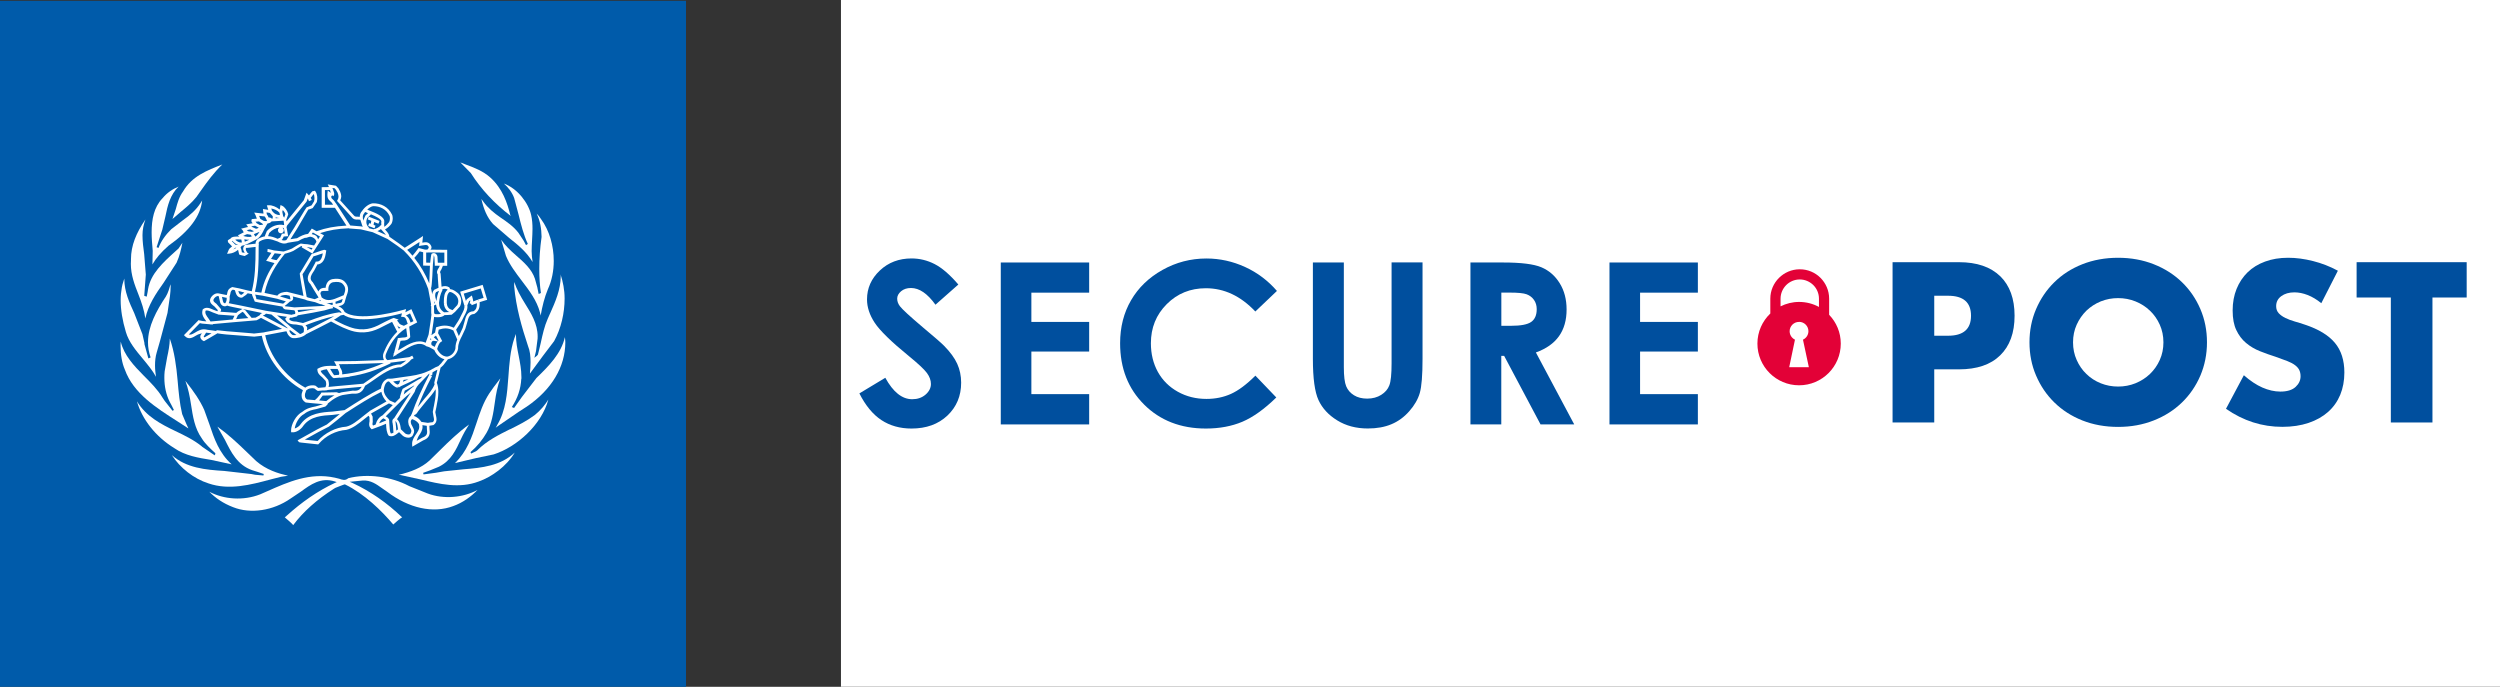
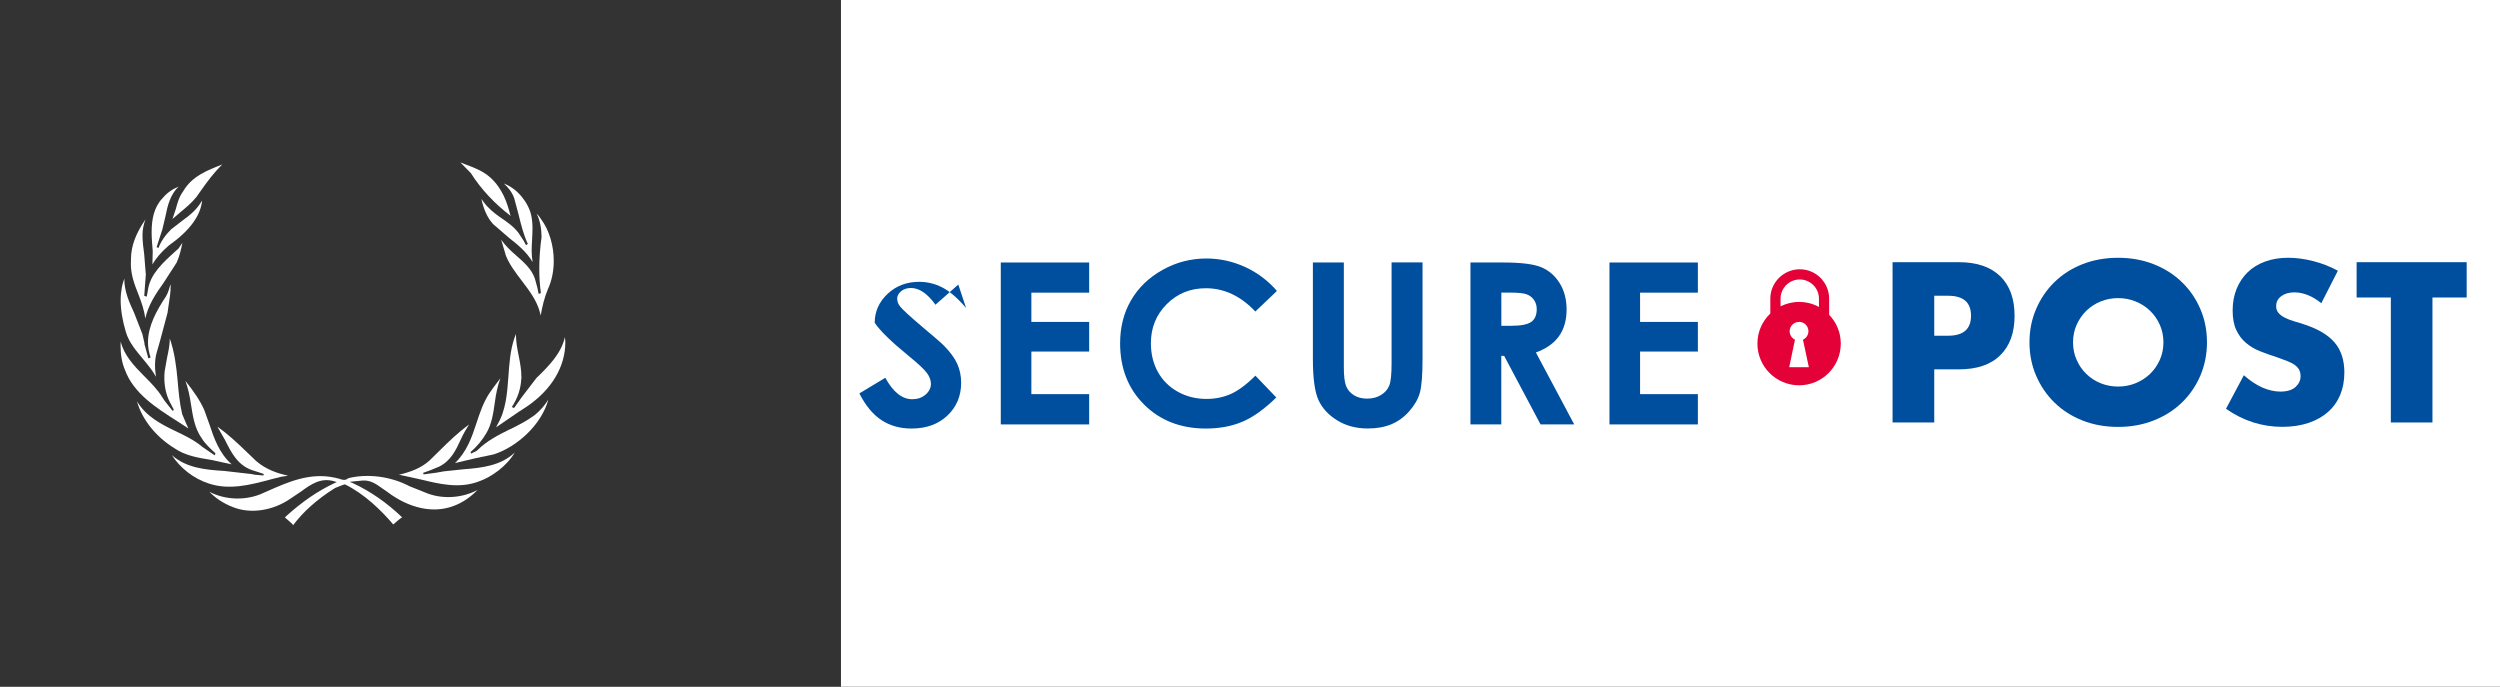
<svg xmlns="http://www.w3.org/2000/svg" id="Layer_2" viewBox="20.11 16.72 412.68 113.37">
  <rect x="20.11" y="16.72" width="412.68" height="113.37" fill="#333333" stroke="none" />
  <defs>
    <style>
      .cls-1 {
        fill: #005baa;
      }

      .cls-2, .cls-3 {
        fill: #fff;
      }

      .cls-3 {
        fill-rule: evenodd;
      }

      .cls-4 {
        fill: none;
      }

      .cls-5 {
        fill: #004f9e;
      }

      .cls-6 {
        fill: #e30137;
      }
    </style>
  </defs>
  <g id="Layer_1-2" data-name="Layer_1">
    <rect class="cls-4" width="448.12" height="148.93" />
-     <rect class="cls-1" x="20.11" y="16.85" width="113.24" height="113.24" />
    <path class="cls-2" d="M104.28,87.58c-1.85.92-3.77,1.87-5.39,3.48l-.21.15s-.57.26-.72.34c0,0,0,0,0,.01l-.08.03-.1-.24c1.06-.91,1.99-2.04,2.63-3.16.89-1.51,1.14-3.32,1.39-5.09.18-1.34.44-2.68.91-3.93-.47.61-1.08,1.42-1.08,1.42,0,0-.77,1.09-.76,1.08-.99,1.51-1.56,3.23-2.11,4.9-.76,2.33-1.59,4.72-3.55,6.59.71-.17,3.48-.82,3.48-.82,0,0,2.9-.61,2.91-.61,3.81-1.22,7.89-4.85,9.03-9.06-.56.9-1.27,1.77-2.24,2.56-1.3.97-2.72,1.68-4.1,2.36h0Z" />
-     <path class="cls-2" d="M110.9,68.49l-.38.86c-.55,1.24-.85,2.62-1.14,3.95,0,0-.45,1.92-.48,1.97l-.16.18-.42.33.27-1.11.26-2.04c0-.12.01-.24.01-.35,0-2.13-1.08-3.84-2.12-5.51-.68-1.1-1.33-2.25-1.74-3.5-.01.32-.02.63-.02.63.3,3.58,1.28,6.89,2.28,9.91.34.81.43,1.75.43,2.7,0,.64-.06,1.27-.11,1.88.44-.59,2.15-2.92,2.15-2.92,0,0,1.84-2.42,1.85-2.44,1.15-2.1,1.73-4.62,1.73-7.04,0-1.41-.27-2.75-.67-3.99,0,.09.03.19.03.28,0,2.26-.9,4.27-1.77,6.22h0Z" />
    <path class="cls-2" d="M108.82,64.22s-.41-1.47-.41-1.49c-.53-1.6-1.86-2.76-3.16-3.89-.89-.77-1.74-1.6-2.41-2.54.29.98.79,2.65.79,2.65.6,1.47,1.62,2.81,2.6,4.1,1.23,1.61,2.5,3.28,3.01,5.24,0,0,.12.51.12.52.26-1.5.62-2.97,1.19-4.35.65-1.4.97-3.02.97-4.67,0-2.49-.72-5.03-2.09-6.89l-.36-.51s-.19-.21-.37-.41c.58,1.18.79,2.51.81,3.85-.26,1.85-.38,3.62-.38,5.29,0,1.39.09,2.72.27,3.97l-.22.09s-.01.02-.03.02h0s-.12.05-.12.05l-.21-1.01h0Z" />
    <path class="cls-2" d="M101.44,53.65l2.73,2.36c1.45,1.13,2.9,2.34,3.86,3.97-.09-.6-.16-1.2-.16-1.79,0-.63.04-1.25.07-1.86.03-.6.07-1.22.07-1.83,0-.76-.05-1.52-.22-2.27-.45-2.03-2.26-4.39-4.5-5.21.73.65,1.36,1.46,1.7,2.41l.72,2.71c.4,1.63.82,3.32,1.53,4.85l-.19.12-.11.08-.38-.72s-.87-1.32-.88-1.33c-.82-1.07-1.91-1.81-2.97-2.53-1.06-.73-2.07-1.56-2.84-2.64-.03-.05-.07-.1-.11-.15-.06-.09-.13-.17-.19-.26.39,1.72.96,3.06,1.89,4.09h0Z" />
    <path class="cls-2" d="M104.42,52.36c-.03-.07-.09-.19-.09-.19-.47-1.91-1.26-4.33-3.29-6.15-1.2-1.08-2.67-1.63-4.09-2.16,0,0-.44-.17-.85-.33.63.64,1.72,1.74,1.73,1.76,1.67,2.66,4.01,5.13,6.59,7.08h0Z" />
    <path class="cls-2" d="M49.83,51.79c.94-.77,1.9-1.56,2.7-2.55l.73-1.03c1.05-1.5,2.17-3.02,3.55-4.34-2.48.96-5.04,1.94-6.49,4.47-.64.86-.92,1.89-1.19,2.89,0,0-.35,1.06-.55,1.64.45-.39,1.26-1.08,1.26-1.08" />
    <path class="cls-2" d="M46.04,57.56h0l-.08-.03.51-1.59s.43-1.29.43-1.3l.51-2.17c.36-1.8.79-3.61,2.18-4.95-.99.41-1.92,1.02-2.66,1.94h-.01c-1.4,1.47-1.78,3.47-1.78,5.61,0,1,.09,2.03.18,3.06,0,0-.04,1.86-.05,2.24.56-.98,1.38-1.97,2.66-3.09,3.5-2.47,5.28-4.92,5.55-7.47-.05.09-.11.16-.15.24-.03.04-.05.08-.08.12-.74,1.2-1.83,2.12-2.98,2.93l-1.9,1.47c-.97.95-1.7,2.01-2.1,3.08,0,0-.06-.02-.12-.05h0s-.09-.03-.11-.05h0,0Z" />
    <path class="cls-2" d="M44.06,65.61h0c-.06-.04-.14-.06-.14-.06l.26-3.5-.27-3.38c-.14-1.04-.28-2.1-.28-3.13,0-.9.18-1.76.49-2.6-1.52,2.21-2.39,4.33-2.39,6.56v.27c-.01.17-.02.34-.02.51,0,1.85.63,3.47,1.25,5.04.49,1.25.95,2.56,1.14,3.97.47-2.2,1.72-4.08,3.01-5.88l2.15-3.33c.51-1.13.75-2.22.96-3.29-.3.45-.63.94-.64.95l-.52.47c-2.01,1.82-4.09,3.69-4.51,6.25l-.07.45-.15.78s-.06-.02-.12-.05h0c-.06.04-.08,0-.1-.04-.01,0-.02,0-.03-.01h0s-.01.03-.01.03Z" />
    <path class="cls-2" d="M43.97,73.43s-.35-1.55-.35-1.55l-1.35-3.47c-.81-1.76-1.64-3.57-1.64-5.64,0-.03,0-.06,0-.08-.15.48-.3.98-.3.98,0,0-.11.5-.11.51-.12.66-.19,1.37-.19,2.1,0,1.59.29,3.35.86,5.25.48,1.65,1.67,3.07,2.81,4.43.79.96,1.61,1.94,2.16,2.96-.08-.58-.16-1.21-.16-1.87,0-.72.07-1.45.28-2.15l.54-1.88,1.24-4.64.16-1.1c.18-1.12.36-2.26.36-3.33,0-.1-.02-.2-.02-.3-.2.68-.39,1.39-.77,2.02-1.57,2.37-2.95,4.9-2.95,7.55,0,.82.14,1.65.43,2.5l-.14.07s-.07.07-.11.04l-.12.05-.67-2.45h.01Z" />
    <path class="cls-2" d="M51.2,87.41c-.15-.31-.31-.66-.31-.66,0,0-.71-1.68-.71-1.68-.42-1.77-.59-3.68-.75-5.52-.21-2.37-.52-4.75-1.29-6.94-.01,1.07-.22,2.09-.44,3.09l-.41,2.32c-.04.36-.05.71-.05,1.06,0,1.45.3,2.81.89,3.98l.32.6.37.74-.23.13-1.29-1.63s-.37-.54-.37-.55c-.79-1.32-1.95-2.48-3.07-3.6-1.65-1.66-3.28-3.4-3.82-5.64,0,.18-.03.39-.03.57,0,1.61.24,2.97.71,4.05,1.4,3.92,5.24,6.35,8.62,8.5,0,0,1.29.84,1.83,1.19h.02Z" />
    <path class="cls-2" d="M53.43,90.41c-1.31-1.07-2.87-1.82-4.38-2.54-2.4-1.15-4.82-2.41-6.33-4.9.82,2.93,3.06,5.82,6.17,7.73,1.78,1.24,3.97,1.6,6.09,1.94,0,0,2.66.57,3.37.73-2.04-1.83-2.89-4.24-3.67-6.6l-.86-2.39c-.66-1.49-1.69-3.02-3.11-4.79.47,1.25.73,2.57.93,3.89.3,1.94.6,3.95,1.76,5.57.55.92,1.46,1.75,2.26,2.48,0,0-.02.05-.02.07l.04.03s-.03.02-.06.03c0,0,0,.01,0,.02.02.01.03.02.04.04l-.04.04s-.02,0-.02-.01c-.02.07-.04.14-.04.14l-2.15-1.47h.02Z" />
    <path class="cls-2" d="M64.83,95.85l1.68-.43.81-.12s.18-.03.34-.05c-1.66-.38-3.6-.98-5.27-2.43l-1.49-1.43c-1.62-1.57-3.18-3.02-4.91-4.25.43.75,1.26,2.2,1.26,2.2,1.01,2.03,2.04,4.13,4.47,4.99l.89.28,1.04.35-.05.25-1.38-.12s-.61-.12-.62-.12l-4.47-.51c-3.11-.19-6.28-.49-8.66-2.62,1.35,2.1,3.61,3.9,6.07,4.68,3.4,1.16,6.91.24,10.29-.67h0Z" />
    <path class="cls-2" d="M68.51,103.4c1.65-2.21,3.91-4.22,6.73-6.01l.24-.14s1.49-.6,1.56-.58c3.26,1.59,6.08,4.38,7.99,6.63,0,0,1.29-1.17,1.47-1.17-2.49-2.4-5.24-4.31-8.19-5.68l-.48-.2.5-.05s1.67-.16,1.66-.16c1.3-.08,2.27.61,3.21,1.29,0,0,.8.55.81.56,3.62,2.75,7.6,3.61,10.92,2.37,1.56-.56,2.92-1.53,4.01-2.67-2.34,1.28-5.55,1.59-8.21.6,0,0-3.03-1.22-3.05-1.22-3.05-1.62-6.94-2.11-10.08-1.31-.5.45-1.02.26-1.48.09,0,0-.71-.17-.74-.18-4.1-.89-7.69.7-11.16,2.24,0,0-1.15.51-1.16.51-2.77,1.09-5.99.85-8.4-.43,1.02,1.04,2.26,1.91,3.93,2.55,2.88,1.15,6.59.59,9.48-1.42l1.7-1.14c1.63-1.19,3.31-2.41,5.59-1.69l.34.11-.32.14c-2.85,1.33-5.49,3.19-7.89,5.36-.12.11-.24.22-.36.33.08.07,1.37,1.14,1.37,1.29h0Z" />
    <path class="cls-2" d="M90.02,95.03l-.06-.26,1.12-.4s1.48-.6,1.49-.61c2-1,2.8-2.74,3.64-4.58.38-.82.83-1.62,1.33-2.39-1.76,1.28-3.31,2.77-4.91,4.36,0,0-1.62,1.59-1.62,1.59-1.4,1.26-3.08,1.87-5.08,2.36.11.01.25.03.25.03l3.35.73c3.14.76,6.4,1.55,9.6.34,2.11-.74,4.6-2.49,5.95-4.78-2.31,2.19-5.43,2.53-8.5,2.77,0,0-3.14.33-3.15.33l-1.37.24-2.05.27h.01Z" />
    <path class="cls-2" d="M106.18,79.26c0-.1,0-.19,0-.29,0-1.23-.23-2.4-.45-3.53-.23-1.12-.45-2.28-.45-3.49,0-.03,0-.07,0-.11-.14.37-.27.73-.27.73-.67,1.97-.83,4.2-.98,6.35-.2,2.74-.41,5.55-1.82,7.91-.08.14-.12.29-.21.43l3.75-2.57s1.33-.86,1.33-.86c4.1-2.79,6.35-6.59,6.35-10.61,0-.28-.04-.57-.07-.85-.6,2.69-2.65,4.77-4.7,6.75l-2.39,3.12-1.3,1.83-.2-.09h-.07s.01-.01.02-.02l-.12-.05c.97-1.48,1.48-3.01,1.56-4.66h.01Z" />
-     <path class="cls-2" d="M81.92,54.43l.18-.46-.32-.13.08-.47.72.28.18-.46-1.77-.7-.18.45.59.23c-.03.13-.06.32-.09.48l-.27-.09-.15.47.53.17.51.21h0ZM60.61,67.92h0,0ZM99.82,63.73l-3.75,1.14.68,2.25.18-.06.04.02-.22.06c.13.43-.17.99-.46,1.53l-.36.72s-.21.36-.21.36c0,0-.57.89-.7,1.07-1.07-.51-1.98-.39-2.79-.11l-.14.05-.16.85-.6.44v-.02l-.24-.08.26.05.32-2.18s.06-.46.1-.8c.04.02.1.04.1.04.52.05,1.18.09,1.66-.35-.18.07,1.14-.04,1.14-.04.12-.08.57-.48.57-.48l.79-.88c.14-.26.22-.58.22-.91,0-.45-.15-.92-.52-1.27l-.17-.13c-.31-.24-.69-.51-1.13-.55-.07-.12-.16-.3-.16-.3-.46-.28-.86-.23-1.27-.1-.03-.45-.16-2.16-.16-2.16-.05-.1-.08-.17-.08-.24,0-.13.08-.26.21-.46l.25-.59h.71v-2.64s-2.15-.02-2.76-.03c.07-.11.17-.18.17-.34,0-.08-.01-.16-.04-.25-.38-.76-.94-.66-1.39-.58,0,0-.05,0-.09.01.01-.11.12-1.1.12-1.1l-.44.3s-2.32,1.48-2.58,1.65c-.19-.14-.95-.71-.95-.71,0,0-1.37-.96-1.58-1.11-.03-.41-.31-.74-.62-1.08,0,0-.06-.07-.11-.12.47-.25.83-.63,1.06-.93.14-.23.22-.59.22-.93,0-.26-.05-.5-.15-.66-.58-1.16-1.76-1.84-3.16-1.8-.62.1-1.3.59-1.74,1.25-.28.3-.39.61-.4.99-.17-.02-.35-.04-.35-.04-.28.01-.46.02-.65-.23-.01-.01-1.98-2.2-2.22-2.46.09-.21.17-.42.17-.61,0-.31-.08-.58-.17-.8,0,0-.3-.57-.3-.57-.05-.05-.4-.43-.4-.43l-1.36-.22.17.36.02.08-1.19.02v3.4h2.19c.51.79,1.52,2.36,1.9,2.94-1.96.12-3.27.35-4.94.93l-.78-.44-.61.87c-.66.07-1.3.4-1.84.73.06-.02-.59.08-1.08.16.36-.57,1.09-1.72,1.09-1.72,0,0,1.85-3.15,1.87-3.19.02.06.72-.23.72-.23.02-.01.68-1,.68-1,.16-.63.07-1.31-.22-1.73l-.09-.13-.42.08c-.06.03-.35.4-.57.69-.06-.07-.4-.45-.4-.45l-.45,1.24s-2.04,2.48-2.85,3.49c-.02-.12-.03-.17-.05-.26.08-.21.33-.89.33-.89l-.03-.14c-.1-.44-.57-1.11-.97-1.28l-.28-.12-.04.25-.09.49c-.54-.45-1.27-.74-1.8-.71l-.32.02s.17.52.23.74c-.27-.04-.88-.14-.88-.14,0,0,.08.57.1.76-.42-.04-1.54-.17-1.54-.17l.2.38s.14.35.24.62c-.29.03-.84.08-.84.08l-.04.18s-.02.08-.02.11c0,.18.12.29.22.39-.34.06-1.08.19-1.08.19l.22.29s.05.08.08.15c-.09.01-.19.03-.19.03l-.95.24.24.24.19.35s.02,0,.02,0c-.1.05-.99.51-.99.51l.24.2s.01.01.02.01c-.11,0-.25-.01-.25-.01h-.23c-.37.02-.79.02-.95.31.01-.02-.22.13-.22.13l-.26.17.02.31s.45.46.68.7c-.17.14-.4.34-.4.34l-.14.2-.29.69.41-.04c.46-.04,1-.27,1.41-.63,0,.02.18.78.18.78.06.07.91.25.91.25l.68-.4-.23-.13c-.18-.26-.27-.46-.27-.62,0-.08.02-.14.07-.2.02.05,1.08-.1,1.08-.1,0,0,.24-.02.47-.05,0,2.93-.08,5.11-.63,7.32-.28-.05-.74-.15-.74-.15.04.01-1.35-.33-1.35-.33l-1.12-.22c-.72.28-.79.73-.85,1.08,0,0-.03.12-.07.24-.12-.02-.25-.04-.25-.04l-1.1-.23c-.57-.1-1.12.36-1.34.84-.05.12-.07.23-.07.33,0,.45.39.73.71.97l.58.62s-.05.11-.07.19c-.22-.08-.64-.24-.64-.24-.6-.27-1.22-.55-1.78-.07-.06.18-.09.36-.09.52,0,.52.29.92.58,1.31,0,0,.07.09.11.15-.3-.03-.62-.06-.62-.06l-.7-.14-.07.1-2.31,2.37.17.18c.62.62,1.27.23,1.84-.12.3-.18.63-.29.95-.37-.07.1-.16.24-.16.24-.07.1-.11.21-.11.33,0,.05,0,.09.02.14.05.21.23.42.47.54l.12.06,1.16-.67,1.1-.65c-.18.05,1.41.21,1.41.21l4.63.36c.08-.02.9-.1,1.25-.14.74,3.57,3.41,7.12,6.78,8.97-.07.2-.18.54-.18.54-.03.14-.03.26-.03.37,0,.51.22.86.67,1.13.07.03,1.47.15,1.47.15,0,0,.88.08,1.41.12-.4.15-1.24.38-1.24.38-.71.14-1.46.29-2.16.87-1.08.55-1.89,2.08-1.89,3.1,0,.03.01.3.01.3h.22c.6.05,1.39-.44,1.8-1.09,1.18-1.57,3.12-1.68,4.83-1.78,0,0,.61-.08,1.19-.15-.4.33-.82.67-.82.67l-1.35,1.08c.06-.04-1.6.81-1.6.81l-3.21,1.79.16.2c.09.13.22.15.46.17l2.79.3.09-.1c1.14-1.32,2.84-2.18,4.54-2.3,1.05-.23,2.03-1.02,2.97-1.78,0,0,.47-.37.71-.56.07.1.15.23.15.23.01.06.01.2.01.33,0,.19,0,.38,0,.38-.03.15-.06.3-.06.48,0,.25.07.51.32.73l.11.1.09-.04,1.48-.55s.48-.2.79-.33c0,.03,0,.08,0,.08.04.73.08,1.41.46,1.91.64.23,1.07-.12,1.45-.42,0,0,.13-.1.24-.18.2.19.62.6.62.6.26.22.78.39,1.18.27.28-.08.48-.28.56-.57.09-.17.12-.32.12-.46,0-.28-.14-.52-.28-.79l-.2-.38c-.04-.15-.07-.29-.07-.4,0-.18.1-.3.2-.43.48.15.88.39,1.16.83v.02c0,.1.04.44.04.44v.02c0,.4-.26.77-.53,1.18-.3.44-.65.94-.65,1.58,0,.03.02.49.02.49l1.8-1.04c.9-.33,1.09-.89,1.09-1.4,0-.19-.03-.37-.04-.54,0,0-.01-.3-.02-.48.24-.04.69-.12.69-.12.39-.3.49-.61.49-.93,0-.2-.04-.42-.09-.63,0,0-.11-.56-.11-.57.01,0,.17-.8.17-.8.16-.84.33-1.68.33-2.51,0-.54-.07-1.06-.26-1.56,0,.15.62-2.45.63-2.48,0,.04.46-.41.46-.41,0,0,.58-.75.74-.96.92-.19,1.56-1,1.69-1.76v-.06c0-.8.32-1.42.66-2.08l.53-1.14.29-.97c.24-.97.4-1.43,1.18-1.47.8-.47.9-1.14.9-1.66,0-.05,0-.18,0-.3l1.24-.38-.75-2.49h0ZM92.08,72.11c.14.27.33.64.42.81-.03.03-.05.06-.08.09-.14-.12-.61-.54-.71-.62.15-.11.23-.17.37-.27h0ZM91.37,73.18c.04-.07.15-.23.33-.2,0,0,.47.06.66.09-.23.29-.4.62-.49.91-.21-.12-.42-.23-.48-.27-.06-.08-.09-.17-.09-.26,0-.1.03-.2.07-.28h0ZM91.17,72.57c.07.05.12.11.16.14-.08.04-.17.07-.25.11l.09-.25ZM91.48,65.41c-.1-.55-.22-1.13-.22-1.13.16-.07.31-3.9.31-3.93l.15-1.51c.05.19.1.29.1.35,0,.04.06,1.16.06,1.16v.24h.83l-.15.31c-.21.31-.47.7-.19,1.14-.04-.1.09,1.66.13,2.18l-.71.33c-.26.27-.32.57-.34.87h.01ZM92.58,64.74c-.23.52-.35,1.05-.43,1.67l-.03-.1c-.09-.27-.18-.59-.18-.87,0-.19.05-.37.17-.51.03,0,.26-.11.47-.2M91.81,66.57l.14-.09-.19.4s-.02-.08-.02-.09.07-.22.07-.22h0ZM92.01,68.59s-.12-.07-.21-.11l-.03-.17-.02-1.17c.12-.02.23-.09.33-.16h.01c.05.53.23,1.07.81,1.53-.33.1-.63.09-.89.07M94.37,64.91c.31.02.63.25.9.47.59.54.58,1.23.33,1.7,0,0-.67.72-.67.72l-.13.12-.22-.1c-.41-.11-.69-.53-.72-1.05v-.3c.02-.62.03-1.27.49-1.56h0ZM93.11,64.69l.05-.11-.05-.11c.36-.13.61-.11.91.07-.6.45-.63,1.25-.64,1.91v.31h.24s-.24.02-.24.02c.04.69.4,1.25.92,1.45-.26,0-.79.03-.88.04-.66-.43-.82-.9-.84-1.55.09-.8.21-1.42.53-2.03h0ZM93.46,58.43v1.66h-1.08c-.02-.29-.05-.88-.05-.88v-.06c0-.21-.15-.47-.36-.59-.2-.11-.43-.08-.63.07-.07.13-.18,1.04-.22,1.46-.14,0-.43-.01-.66-.02,0-.33,0-1.33,0-1.66.02,0,.29,0,.29,0v-.02s.04,0,.04,0c0,0,2.27.02,2.68.03h0ZM91.08,60.58l-.11,2.92c-.65-1.56-1.47-2.96-2.47-4.21l.54-.61s.25-.34.35-.47c.14.04.4.1.57.15v2.2s1.13.03,1.13.03h0ZM89.36,56.65c-.02.17-.07.69-.07.69l.29-.07.45-.06c.46-.08.65-.1.85.27,0,.03,0,.06,0,.08,0,.1-.06.18-.22.36-.11,0-.22,0-.22,0h-.19l-1.04-.27-.07.1-.52.68-.42.5c-.27-.33-.57-.65-.88-.96.48-.31,1.58-1.01,2.05-1.31h0ZM83.82,55.51c-.41-.18-1-.46-1.41-.64.2-.09.39-.19.58-.33l.44.5c.16.18.3.33.39.47h0ZM80.9,54.18c-.08-.09-.32-.38-.32-.82,0-.2.05-.44.19-.69.05-.07.5-.51.57-.57.77.32,1.73.77,1.73,1.19l-.03.23.02.39-.05-.05c-.29.37-.79.64-1.27.71l-.79-.19.09-.02-.13-.18h0ZM81.7,50.75c1.17-.02,2.19.55,2.69,1.56.14.21.1.83-.05,1.07-.24.3-.49.6-.8.78l-.02-.57.03-.26-.25-.02h.25s0-.02,0-.02c0-.84-1.38-1.39-2.49-1.83l-.33-.14c.32-.3.66-.52.97-.57h0ZM80.3,51.81s.05-.07.08-.1c.14.05.31.13.48.2-.21.19-.42.38-.42.38-.17.31-.28.6-.31.86l-.12-.37h0v-.05c-.04-.39.04-.62.32-.92h-.01ZM75.07,50.52h-1.32v-2.42c.22,0,.61,0,.83,0,.03.08.06.17.06.17l.08.29-.51-.38-.04.44c-.03.32-.08.86.41,1.27-.01-.01.28.27.28.27,0,0,.13.19.21.31v.07h0ZM75.56,50.3h0s0-.01,0-.01l-.02-.03-.3-.43s-.34-.33-.34-.33c-.1-.09-.09-.21-.13-.31,0,0,.1-.13.18-.24l.17.17c.11-.1.16-.23.16-.38,0-.21-.1-.45-.18-.67l-.11-.3s0-.02-.01-.03c.18.02.36.05.36.05l.23.27c.05.07.27.47.27.47.1.25.15.47.15.65s-.06.38-.16.55l-.09.15,2.42,2.68c.34.44.74.42,1.05.4l.38.03.29.89.11.27-.26-.06s-1.34-.11-1.8-.15l-2.35-3.64h-.02ZM77.72,54.41v.02l1.95.15s1.92.46,1.96.47l2.45,1.12h0s1.61,1.11,1.61,1.11l1.09.81h-.01c1.79,1.77,3.1,3.83,4.02,6.31l.48,2.54-.05.3h.07v1.16l.04.26-.14,1.09-.32,2.14-.06.21s-.34.93-.44,1.2c-1.32-.64-2.77.18-4.06.97l-.5.29c.16-.58.38-1.42.42-1.58.13-.01.33-.04.33-.04.38,0,.85-.02,1.26-.56,0-.01,0-.05,0-.1,0-.33-.11-1.29-.16-1.65.24-.12,1.32-.69,1.32-.69l-.96-2.19-1,.52c.06-.26.12-.53.12-.53l-.41.12c-.06.02-6.73,1.94-9.36.58l-.36-.21c-.21-.49-.61-.75-1.03-.98.33-.04.72-.1.99-.54.04-.11.3-1.03.3-1.03.15-.38.3-.79.3-1.21s-.16-.87-.64-1.33c-.58-.5-1.4-.43-1.97-.34-.76.17-1.04.83-1.1,1.43-.08,0-.15,0-.15,0-.33-.01-.81.09-1.04.6-.16-.27-.92-1.51-.92-1.51-.25-.23-.36-.45-.36-.69,0-.36.24-.74.57-1.22,0,0,.41-.79.55-1.05.11-.01.24-.02.24-.02.91-.29,1.06-1.31,1.16-1.91l.06-.38-.34-.1-.52.15-1.56.55c-.1.1-1.96,3.22-1.96,3.22v.02c0,.26.46,2.83.61,3.68-.43-.11-2.72-.68-2.72-.68-.6.03-1.24.14-1.59.63-.15-.03-1.69-.36-2.11-.45.58-2.69,1.94-4.71,3.35-6.46.07,0,.91-.27.91-.27l.48-.2s1.24-.76,1.31-.81c0,.01.08.03.16.05l-.09.16,1.77,1.03,1.93-3-.65-.37c1.54-.5,2.78-.71,4.76-.8v.02ZM86.03,70.11l-.38-.49.27-.14-.81-.28c-.18.01-1.51.68-1.51.68-1.51.81-2.81,1.5-4.9,1.08-1.13-.26-2.32-.85-3.47-1.47l.23-.12.96-.63.02.03.39-.08c.14.09.29.18.29.18,2.54,1.31,8.03-.07,9.34-.43-.03.15-.14.59-.14.59h.3c.41.03.52.3.67.81l.12.34c-.05.03-.1.05-.14.07h0s-.23.11-.49.25c-.66-.22-.76-.36-.77-.4M86.22,70.82c-.11.06-.21.11-.27.15-.07-.14-.18-.36-.3-.58.11.18.32.32.57.43M70.55,70.42h-.02c.27-.11.59-.23.59-.23,1.41-.52,2.7-.96,4.16-1.28l-.04.02-.58.33-2.17,1.13-1.71.86.03-.28s.02-.06.02-.09c0-.2-.17-.35-.29-.46M68.2,70.78l-.57-.52-1.79-1.48,1.63.24-.29.31.07.15c.36.77,1.14.79,1.76.81l1,.19h0s.21.3.21.3c.09.09.05.57.03.77-.18.14-.39.24-.6.32l-1.45-1.1h0ZM69.03,72.02c-.19.02-.37.04-.51.02-.25-.02-.56-.4-.67-.74l.16-.07,1.02.78ZM63.52,68.81c.06-.06.14-.1.26-.11.08-.05.17-.13.24-.2l.9.14,2.39,1.99s.14.13.29.25c-.01,0-.03.01-.04.02h-.05,0s-3.99-2.09-3.99-2.09h0ZM70.1,70.04l-1.07-.23c-.59-.02-.97-.1-1.21-.42.08-.08.16-.17.23-.24.19.05.39-.02.55-.08l.48-.11.13-.1s.02-.06.04-.09l2.49-.43,1.96-.39c.14-.05.8-.24.8-.24l.62-.12-.1-.22v-.04s.2.08.2.08l.2.1c.43.21.81.4,1.1.8l-.19.04-.22-.08c-2,.3-3.46.85-5.14,1.47l-.85.31h0ZM68.71,67.46c-.43-.07-1.52-.18-1.52-.18l-.05-.04-.02-.03.36-.28.57-.51v.07c.17-.08.49-.21.45-.6,0-.02-.03-.13-.06-.24.17.04.31.08.31.08l1.69.43.36.15s1.21.26,1.32.29c.24.1.83.32.83.32l.24.03.64.25c-.8.03-5.12.26-5.12.26v.02h0ZM62.24,65.41s-.01-.05-.02-.06c.41.06,1.16.16,1.2.17l2.45.52s.92.27,1.43.43c-.01,0-.28.22-.45.38-.63-.11-4.41-.75-4.44-.76.02,0,.02-.02.02-.04,0-.15-.18-.64-.18-.64h-.01ZM66.34,65.66c.22-.19.6-.24.99-.25.04,0,.3.05.59.12l.12.46.02.15-.17-.02-1.54-.46ZM71.38,63.66c-.05-.05.98,1.62.98,1.62l.34.55h0c-.21.11-.54.24-.63.28l-1.08-.27-.25-.1c-.12-.67-.69-3.75-.69-3.76.05.02,1.81-2.93,1.82-2.96,0,.05,1.37-.43,1.37-.43,0,0,.09-.03.15-.05-.08.51-.22,1.16-.77,1.34-.03,0-.26.02-.26.02h-.13s-.08.2-.08.2l-.57,1.06c-.5.73-1.12,1.63-.19,2.49M74.3,64.5c0-.47.2-1.06.77-1.19.73-.11,1.24-.05,1.55.22.69.65.5,1.22.23,1.92l-.66.27c-1.13.49-2.02.86-2.98.1l-.21-.64c.04-.42.25-.45.71-.43l.62-.02-.02-.24h0ZM76.68,66.06l-.15.52c-.12.14-.3.17-.64.21l-.36.1-.05-.35c.3-.1.59-.23.89-.35l.29-.12ZM74,66.72c.33.06.67.04,1.01-.04l.04.34-.18.04c-.21-.08-.57-.22-.88-.34h0ZM74.16,67.3v.02h-.02s.02-.02.02-.02h0ZM73.06,66.32s-.03.07-.04.1h-.03l-.21-.07.2-.08s.05.04.08.05M72.29,67.73c-.36.07-.66.12-.66.12l-2.29.4c-.02-.12-.05-.25-.12-.36l3.07-.16ZM87.13,68.8c.22-.11.51-.25.67-.35.14.31.44,1.01.56,1.28-.1.05-.28.14-.47.24l-.1-.26c-.11-.35-.31-.7-.67-.91M65.53,59.63s-.42-.1-.68-.17c.13-.2.4-.62.6-.93l1.11.12c-.27.33-.53.66-.78,1.01l-.25-.03h0ZM70.78,57.5h.04l.88.17c-.07.11-.14.21-.17.27-.15-.08-.46-.27-.75-.43M71.76,55.1c.25.14.87.5,1.16.66-.05.07-.18.29-.3.46-.1-.2-.13-.42-.34-.58-.23-.18-.47-.22-.71-.27.09-.13.12-.17.18-.27h0ZM67.43,54.17l.06-.21,3.22-3.95s.11-.29.21-.53h.01s.18.45.18.45l.46-.2-.16-.36.47-.62c.08.11.14.38.14.66,0,.18-.02.37-.07.55l-.41.66-.82.33c-.14.13-1.98,3.26-1.98,3.26l-1.35,2.12c-.27.13-.54.1-.81,0l.09-.05c.08-.09.21-.36.28-.52.17-.01.73-.05.73-.05l-.28-1.54h0ZM66.45,55.24c.28,0,.51-.23.51-.51,0-.18-.1-.34-.25-.42.08,0,.18.03.26.05.04.23.11.65.16.9-.16.01-.48.03-.48.03,0,0-.26.61-.28.66-.03-.02-.42.19-.42.19-.56-.24-1.06-.42-1.59-.44l.03-.08.17-.45c.47-.52,1.06-.82,1.67-.88-.09.07-.18.17-.24.32-.03.39.19.62.48.62h0ZM66.79,51.38c.19.2.37.46.43.7-.01.05-.12.36-.2.57l-.17-.26-.14-.7c.02-.11.06-.24.08-.3h0ZM66.24,51.83l.08.4c-.51-.02-.91-.18-1.31-.71-.05-.14-.09-.29-.12-.38.47.08,1.02.3,1.35.69M66.24,52.71c-.17.01-.39.02-.62.04,0-.06-.01-.11-.01-.17.21.08.42.11.62.13h0ZM64.66,51.88c.13.15.46.51.48.54,0,0-.01.06-.01.12s0,.17,0,.25c-.06,0-.12,0-.18,0-.16-.16-.38-.18-.51-.18l-.12-.26-.17-.26c-.02-.14-.04-.27-.04-.31.12.02.34.06.55.09M63.81,52.47l.12.17.26.53-.15.06-.26-.04c-.12,0-.15,0-.22-.07h-.01c-.08-.04-.15-.09-.22-.12l-.25-.16c-.07-.17-.14-.36-.2-.49.22.02.61.07.91.1h0ZM62.84,53.26l.28.18c.23.12.36.21.41.37-.09,0-.41.04-.53.06-.17-.11-.4-.24-.53-.31-.04-.1-.12-.18-.19-.24.14-.01.36-.04.56-.05h0ZM63.13,54.67l-.05.09-.08-.02s.09-.05.12-.07h0ZM62.2,53.97c.15.09.57.31.63.34-.1.03-.3.14-.32.15,0,0-.1,0-.17.01l-.69-.32s-.03-.05-.03-.07c.16-.03.4-.08.59-.11h0ZM62.95,55c-.17.27-.36.54-.64.75,0,0-.03.01-.05.02l-.24-.4.93-.38ZM61.42,54.59c.1.05.36.17.62.29-.15.05-.3.1-.3.1v.02l-.67-.11c-.07-.1-.18-.15-.25-.18.01,0,.31-.06.59-.12h0ZM61.81,55.68l-.03.02.02-.11.02.1h0ZM60.63,55.47l.28-.1c.14.02.47.08.6.1.05.07.11.19.17.28h-.02c-.4.18-.98.03-1.41-.08.17-.09.39-.19.39-.19M61.25,56.3c-.24.12-.49.23-.73.32l-.08-.4c.26.05.53.09.8.08M58.62,57.89c.08-.07.21-.18.33-.28.05,0,.11.02.17.02-.14.1-.31.18-.49.26h0ZM59.46,57.18c-.06-.01-.35-.05-.51-.07-.19-.19-.44-.44-.57-.58.03-.02.05-.04.08-.06.34.36.67.6,1.01.71h0ZM58.94,56.28c.13-.01.27-.04.27-.04h.3c.17,0,.31.03.44.02l.09.47s-.1.03-.15.03c-.35,0-.69-.23-.95-.48M62.3,56.95l-.46.04-1.3.18c-.2.21-.29.42-.29.65,0,.18.13.4.24.61-.03,0-.05.02-.05.02,0,0-.4-.08-.41-.08,0,0,0-.01,0-.03,0-.1-.07-.39-.07-.39l-.14-.39.2-.27c.54-.07,1.22-.43,1.88-.78l.66-.34c.63-.47.9-1.04,1.16-1.59l.54-.96c.3-.05.53-.15.68-.35.06,0,1.46-.09,1.98-.12l.04.26.05.4s-.02.05-.02.07c-1.01-.22-2.05.12-2.83.98,0,.01-.27.66-.27.66l-.07.22c-.35.06-.72.19-1.15.43-.21.2-.39.44-.38.78h0ZM62.83,57.17v-.27h-.04c0-.12.07-.23.18-.34,1.12-.62,1.77-.4,2.84-.02l.1.04h.02c.36.19,1.03.54,1.7.21l1.68-.27c.42-.24.85-.46,1.26-.59l-.07.09.7-.21c.18-.05.51.05.76.24.24.18.36.4.38.6-.14.22-.26.41-.38.59l-1.08-.2-.54-.04-.58-.08c-.18.03-1.46.82-1.46.83-.01,0-.47.19-.47.19l-.91.3-1.57-.18-.27-.07-.79-.18-.04.49s.6.13.66.15c-.23.35-.87,1.33-.87,1.33l.24.05,1.14.32c-.97,1.4-1.76,2.97-2.17,4.88l-1.06-.15c.58-2.34.62-4.58.62-7.68h0ZM59.54,64.77l.9.23-.1.1-.34.28c-.26,0-.4-.14-.52-.51l-.03-.11c.05,0,.09.02.09.02M58.01,65.68l.12-.45c.05-.32.1-.54.41-.7,0,.01.16.05.35.1l.12.39c.08.24.28.85,1.01.85v-.25l.02.25.67-.46.29-.28c.2.04.51.1.7.14l.05.23.42,1.01c.13.07,4.19.76,4.56.82.06.12.12.26.19.31l.05.04.18.11,1.55.15c.09.13.16.28.16.43,0,.06-.03.12-.05.18-.17.03-.38.07-.38.07-.18.07-.24.09-.33.04-.06-.02-3.58-.56-4.09-.64l-4.19-.87-1.95-.38c.14-.32.18-.69.14-1.1h0ZM60.61,67.94s-.32-.16-.41-.21c.87.18,2.68.56,3.21.67-.17.05-.33.15-.43.36l-.67.39s-.25.01-.66.04l-.43-.51s-.6-.73-.61-.74h0ZM61.09,69.23c-.74.06-1.61.14-2,.17l.29-.64.37-.29.39-.28.23.17.41.54.32.32M57.27,65.84l.26.03c.02.35-.05.65-.23.9-.08.01-.12.01-.15,0-.11-.04-.19-.16-.23-.31,0,0-.09-.42-.17-.74.27.06.52.11.52.11M55.84,66.87c-.42-.31-.58-.46-.48-.72.14-.31.52-.6.75-.56-.01,0,.03,0,.1.02l.22.96c.07.31.26.56.53.66.22.09.47.06.66-.08,0,0-.01,0-.01.01,0,.07,2.11.48,2.11.48,0,0,.17.04.42.08l-.73.4-.3.25-1.38-.11-1.24-.08c.03-.06.05-.11.05-.11l.07-.15-.02-.17-.77-.9h.01ZM54.04,68.02c.23-.14.58,0,1.18.27l.91.34h0v.02s2.31.17,2.68.19c-.1.21-.22.46-.29.62l-3.66.33-.33-.49c-.38-.51-.61-.85-.49-1.28h0ZM54.77,71.89s-.67.38-.91.52c-.05-.05-.12-.09-.13-.13.02-.06.26-.44.4-.65l.89.11c-.14.09-.24.15-.24.15M63.76,71.58l-1.73.2c.09-.02-4.47-.38-4.47-.38l-1.6-.17s-.14.06-.25.12l-.51-.08-.78-.1-.38-.07c-.7-.11-1.27.24-1.76.54-.49.29-.76.38-1,.29.35-.36,1.66-1.71,1.82-1.87.14.03.38.08.38.08l1.27.11v.02h.12s.41.02.41.02l-.05-.07,3.66-.33,2.63-.22.02.02v-.02l.93-.08c.08-.02.55-.3.72-.4.17.1,2.39,1.25,3.48,1.82-.77.14-2.32.44-2.92.55h0ZM63.86,72.07l3.34-.64s.1,0,.2-.02c.17.56.6,1.1,1.11,1.13.54.04,1.57-.11,2.17-.68-.08.05,2.08-1.04,2.08-1.04,0,0,1.81-.94,2-1.03,1.26.7,2.59,1.37,3.88,1.67,2.27.45,3.71-.32,5.23-1.13,0,0,.59-.3.96-.48.04.07.63,1.22.85,1.63-1.12,1.1-1.82,2.42-2.23,3.45-.18.4-.15.86.04,1.23l-4.71.16-3.53.04.16.27.23.45s.01.02.03.04c-.16,0-.34,0-.34,0-.9-.03-1.82-.06-2.7.42l-.13.07v.15c.02.61.44.94.8,1.24l.57.6c.05.2.09.37.09.54,0,.15-.06.32-.14.5-.61.06-1.12.11-1.17.11-.19-.14-.46-.36-.46-.36-.5-.16-1.1-.03-1.44.15-.02,0-.14.09-.25.17-3.26-1.77-5.89-5.19-6.61-8.64h0ZM84.54,76.59c.45-.05.97-.12.97-.12-.04,0,.95-.12,1.65-.23-.24.2-.55.42-.94.65-1.56-.06-3.25,1.15-4.89,2.31l-1.24.86-4.19.38s-.77.08-1.56.15c.05-.16.07-.3.07-.44,0-.24-.05-.47-.12-.72-.02-.05-.71-.81-.71-.81-.26-.21-.45-.42-.54-.68.33-.15.66-.23,1.01-.27l.13.21c.34.59.68,1.13,1.02,1.26.36-.02.72-.05,1.06-.09v.04l1.57-.18v-.04c2.38-.36,4.38-1.02,6.76-2.17l-.05-.1h0ZM74.61,77.62c.22,0,.45,0,.68,0h.54c.28.46.34.72.23.97-.26.02-.51.05-.78.07-.1-.07-.51-.77-.67-1.04h0ZM76.59,78.53c.08-.43-.11-.82-.36-1.21,0-.01,0-.02,0-.04,0-.19-.11-.32-.2-.44.6,0,2.71-.03,2.71-.03l4.73-.17c-2.34,1.04-4.37,1.61-6.89,1.88M72.1,82.77h0l-1.3-.11c-.24-.15-.36-.35-.36-.67,0-.08.01-.16.02-.26,0,0,.14-.38.2-.57l.31-.21c.23-.12.69-.21,1.04-.1l.42.32.16.08.92-.09v.03l.61-.05.03-.04,1.83-.18,3.84-.35c-.43.69-.89.67-1.5.64l-1.49.22c-.22.02-.48.08-.75.18h0s-.4-.14-.4-.14c-.08,0-2.4.05-2.4.05h-.11l-.12.21-.58.69-.36.33h0ZM72.76,82.83h.02s.39-.54.59-.81c.11,0,1.38-.04,1.95-.05-.45.25-.91.57-1.35.96l-1.2-.11h0ZM81.12,84.56l.02.02-.22.16-.93.73c-.9.73-1.82,1.48-2.73,1.68-1.74.12-3.49,1.02-4.72,2.37-.16-.02-1.81-.2-2.12-.23.76-.43,2.3-1.28,2.3-1.28l1.68-.87c.05-.04,1.33-1.05,1.33-1.05l1.46-1.21h0s.25-.15.25-.15c1.86-1.21,3.78-2.43,5.62-3.33.11.62.46,1.18.84,1.59l-2.79,1.58h0ZM85.76,80.72l.03-.24.13.21.4-.24,1.43-.66,1.5-.76c.19-.05.39-.09.57-.14-.03.03-.05.05-.05.05l-.38.38-.03-.05-2.79,1.64c-.11.15-.47,1.42-.47,1.42l.1.03-.14.12s-.32.32-.74.74l-.88-.39c-.39-.35-1-1.03-.98-1.78.07-.48.21-1.12.7-1.37.01,0,.09.01.18.02l.16.17c.36.37.76.79,1.26.85h0ZM85.01,79.69c.18-.02.72-.11,1.17-.17-.08.21-.16.44-.19.54l-.24.15c-.25-.07-.5-.28-.74-.52M86.61,79.76c.04-.12.09-.24.12-.32.06-.01.1-.02.1-.02.24-.03.47-.06.71-.09l-.93.42h0ZM88.5,80.33s-.05.09-.07.13l-1.53,1.25-.15.14c.09-.32.18-.65.18-.66.02.03.85-.44,1.57-.86h0ZM81.69,86.97c-.05-.08-.1-.15-.1-.25,0-.11.03-.24.05-.38,0,0-.02-.85-.02-.87,0,.04-.16-.29-.26-.49.03-.01,2.76-1.56,2.96-1.67.11.05.42.18.63.28l-1.7,1.7c-.54.26-.95.81-1.14,1.51-.18.07-.34.13-.42.16h0ZM82.88,86.52s-.08.03-.19.07c.16-.38.41-.66.71-.82l.08.05c.22.11.33.19.38.3l-.97.4h0ZM84.93,86.66l.05.36c0,.06.05.8.08,1.12-.16.1-.31.15-.45.11-.16-.29-.19-.9-.23-1.55l-.02-.41v-.07s-.01-.04-.01-.07l-.02-.23h-.03c-.1-.24-.33-.37-.51-.48.38-.38,2.6-2.59,2.6-2.59-.02.02.86-.78.86-.78l.67-.55c-.62.95-2.51,3.87-2.75,4.23-.41.26-.3.67-.23.92h0ZM85.53,87.79l-.06-.74c0,.08-.05-.52-.05-.52-.05-.18-.06-.26-.04-.3.24.16.32.53.39,1.1l.03.27-.27.2h0ZM88.12,84.94l-.21.44c-.4.35-.51.84-.33,1.49.01.03.23.45.23.45.2.35.28.52.13.83-.05.17-.12.23-.24.27-.24.07-.59-.05-.71-.16,0,0-.53-.51-.71-.68l-.04-.31c-.07-.52-.22-1.04-.6-1.35.17-.27,2.91-4.5,2.91-4.5.19-.68.52-1.1.96-1.54.04-.05.56-.57.56-.57l.87-.91s0,.02.05,0c-.01.06-.03.15-.03.2-1.29,2.46-2.13,4.36-2.84,6.33h0ZM89.82,88.96s-.51.29-.93.53c.11-.28.18-.57.36-.84.3-.45.61-.9.61-1.47v-.04s-.01-.12-.02-.24l.72.11.02.52c.02.17.04.33.04.48,0,.39-.15.71-.8.95h0ZM91.71,83.83l-.16.88c0,.08.11.7.11.7.05.24.09.42.09.57,0,.18-.06.31-.21.43-.04-.02-.79.11-.79.11h-.01l-1.07-.16c-.33-.49-.73-.81-1.22-.98l.08-.16c.28-.09.43-.33.55-.54l.26-.34c.06-.07,1.21-1.49,1.21-1.49.53-.6,1.07-1.21,1.46-1.88.01.14.03.28.03.42,0,.81-.16,1.63-.32,2.43h0ZM91.79,79.9c.03.08.04.17.06.26-.33.86-1.02,1.64-1.68,2.39,0,0-.97,1.2-1.11,1.38.61-1.57,1.33-3.16,2.36-5.12l-.28-.15h.31l.03-.21.03-.27.58-.33.22-.09c-.2.8-.52,2.15-.52,2.15h0ZM93.02,76.61l-.54.54-.53.22-.39.23v-.02l-.38.23-.55.24c-1.19.54-2.49.71-3.87.89,0,0-1.85.27-1.86.27-.01,0-.33.02-.33.02h-.46c-.82.33-1.04,1.06-1.13,1.64-1.91.92-3.89,2.2-5.82,3.44l-.17.11h-.02l-1.96.24c-1.73.11-3.88.24-5.21,2-.27.43-.68.68-1.04.79.12-.84.72-1.97,1.57-2.4.66-.54,1.31-.67,1.99-.8l1.5-.42.14-.14c.09-.06.23-.17.27-.37.94-.82,1.94-1.35,2.7-1.43.09-.03,1.32-.19,1.32-.19.76.04,1.61.08,2.14-1.33-.1.12,1.2-.78,1.2-.78,1.58-1.12,3.2-2.27,4.73-2.25.88-.49,1.37-.88,1.66-1.27.16-.08.41-.21.41-.21l-.23-.43s-.46.24-.47.24c0-.01-2.34.32-2.34.32-.05.02-1.22.18-1.27.18-.02-.03-.22-.19-.22-.19-.08-.12-.11-.27-.11-.42s.03-.31.09-.44c.53-1.34,1.53-3.14,3.32-4.24l.18,1.38c-.22.17-.48.18-.83.19l-.74.09v.12l-.61,2.31-.11.2.05.03-.11.43.4-.26.09.04.09-.16.96-.57c1.32-.81,2.69-1.65,3.82-.9l.1.07s0,0,.02,0l.15.1.02-.04c.15.06.34.14.43.17h0s.73.41.73.41c.29.68.89,1.34,1.68,1.53l-.47.57h0ZM95.29,74.23c-.1.57-.61,1.25-1.37,1.36h-.04c-.75-.04-1.34-.66-1.61-1.27l.04-.12c.11-.34.27-.84.6-1.05l.2-.12-.69-1.32c.03-.14.08-.42.11-.57.82-.27,1.54-.33,2.41.13l.65,1.51c-.17.42-.3.87-.3,1.37v.07h0ZM98.28,68.1c-1.07.02-1.29.89-1.52,1.81l-.27.93-.5,1.08c-.05.09-.09.18-.14.27l-.45-1.05.75-1.15.22-.37s.35-.71.35-.71c.32-.59.64-1.2.53-1.79.08-.19.29-.67.3-.7.01,0,.1-.06.18-.11,0,.02.02.06.02.06-.02,0-.11.45-.11.45l.24.05.09.23.86-.33v.16c0,.45-.07.87-.55,1.16h0ZM99.09,66.42h-.03l-.09-.23-.77.3.02-.11c0-.12-.12-.54-.12-.54l-.1-.35-.83.62s-.09.15-.15.29c-.14-.43-.3-.99-.36-1.21.38-.11,2.43-.74,2.81-.85.1.32.37,1.23.47,1.55-.3.09-.93.28-.93.28l.08.24h0ZM67.12,102.11c.12-.12.24-.22.36-.34-.12.12-.25.21-.37.33,0,0,0,.01.01.01h0ZM44.87,75.78l-.11.05s.08-.01.11-.05M109.16,65.17h0s.02,0,.03-.01h-.03s0,.01,0,.01ZM55.62,91.74s.02.01.02.02l.04-.04s-.03-.02-.04-.04c0,.02-.01.04-.02.07h0ZM44.19,65.65h0s-.07-.02-.1-.04c.02.04.04.07.1.04M46.16,57.6h0s0,0,0,0h0ZM102.01,87.28c.09-.14.13-.29.21-.43-.1.17-.18.33-.29.49l.09-.06h0ZM104.73,84.01h.07l-.05-.02s-.01.01-.01.02M104.8,83.9s-.01.02-.02.02v-.02s.01,0,.02,0" />
    <rect class="cls-2" x="158.93" y="16.72" width="273.86" height="113.36" />
    <g>
-       <path class="cls-5" d="M178.3,63.69l-3.77,3.33c-1.32-1.84-2.67-2.76-4.04-2.76-.67,0-1.21.18-1.64.54-.42.36-.64.76-.64,1.21s.15.87.46,1.27c.41.53,1.66,1.68,3.73,3.43,1.94,1.62,3.12,2.65,3.53,3.07,1.03,1.04,1.76,2.04,2.19,2.99.43.95.65,1.99.65,3.12,0,2.19-.76,4-2.27,5.43-1.52,1.43-3.49,2.14-5.93,2.14-1.9,0-3.56-.47-4.97-1.4-1.41-.93-2.62-2.4-3.63-4.4l4.28-2.58c1.29,2.36,2.77,3.54,4.44,3.54.87,0,1.61-.25,2.2-.76.59-.51.89-1.1.89-1.76,0-.61-.22-1.21-.67-1.82-.45-.61-1.44-1.53-2.97-2.78-2.91-2.37-4.79-4.21-5.64-5.5s-1.27-2.58-1.27-3.86c0-1.85.71-3.44,2.12-4.77,1.41-1.33,3.16-1.99,5.23-1.99,1.33,0,2.6.31,3.81.93s2.51,1.74,3.92,3.38Z" />
+       <path class="cls-5" d="M178.3,63.69l-3.77,3.33c-1.32-1.84-2.67-2.76-4.04-2.76-.67,0-1.21.18-1.64.54-.42.36-.64.76-.64,1.21s.15.87.46,1.27c.41.53,1.66,1.68,3.73,3.43,1.94,1.62,3.12,2.65,3.53,3.07,1.03,1.04,1.76,2.04,2.19,2.99.43.95.65,1.99.65,3.12,0,2.19-.76,4-2.27,5.43-1.52,1.43-3.49,2.14-5.93,2.14-1.9,0-3.56-.47-4.97-1.4-1.41-.93-2.62-2.4-3.63-4.4l4.28-2.58c1.29,2.36,2.77,3.54,4.44,3.54.87,0,1.61-.25,2.2-.76.59-.51.89-1.1.89-1.76,0-.61-.22-1.21-.67-1.82-.45-.61-1.44-1.53-2.97-2.78-2.91-2.37-4.79-4.21-5.64-5.5c0-1.85.71-3.44,2.12-4.77,1.41-1.33,3.16-1.99,5.23-1.99,1.33,0,2.6.31,3.81.93s2.51,1.74,3.92,3.38Z" />
      <path class="cls-5" d="M185.31,60.05h14.59v4.98h-9.54v4.83h9.54v4.89h-9.54v7.03h9.54v5h-14.59v-26.73Z" />
      <path class="cls-5" d="M230.89,64.75l-3.56,3.39c-2.42-2.56-5.14-3.84-8.17-3.84-2.55,0-4.7.87-6.45,2.62-1.75,1.75-2.62,3.9-2.62,6.46,0,1.78.39,3.36,1.16,4.75.77,1.38,1.87,2.47,3.29,3.26s2.99,1.18,4.72,1.18c1.48,0,2.83-.28,4.05-.83,1.22-.55,2.57-1.55,4.03-3.01l3.45,3.6c-1.97,1.93-3.84,3.26-5.6,4.01-1.76.74-3.76,1.12-6.01,1.12-4.15,0-7.56-1.32-10.2-3.95-2.65-2.63-3.97-6.01-3.97-10.13,0-2.66.6-5.03,1.81-7.1,1.2-2.07,2.93-3.74,5.18-5,2.25-1.26,4.67-1.89,7.26-1.89,2.2,0,4.33.47,6.37,1.4,2.04.93,3.8,2.26,5.28,3.97Z" />
      <path class="cls-5" d="M236.83,60.05h5.11v17.28c0,1.49.13,2.54.39,3.16.26.62.69,1.11,1.29,1.48.6.37,1.32.55,2.17.55.9,0,1.67-.21,2.32-.62.65-.41,1.1-.93,1.34-1.57.25-.64.37-1.85.37-3.64v-16.65h5.11v15.94c0,2.69-.15,4.55-.45,5.6-.3,1.04-.88,2.05-1.74,3.02-.85.97-1.84,1.69-2.95,2.15-1.11.47-2.41.7-3.89.7-1.94,0-3.62-.45-5.06-1.34s-2.46-2-3.08-3.34c-.62-1.34-.93-3.6-.93-6.79v-15.94Z" />
      <path class="cls-5" d="M262.85,60.05h5.39c2.95,0,5.05.26,6.31.79,1.25.53,2.26,1.4,3.02,2.63.76,1.22,1.14,2.67,1.14,4.34,0,1.76-.42,3.23-1.26,4.41s-2.11,2.07-3.81,2.68l6.33,11.88h-5.56l-6.01-11.32h-.47v11.32h-5.09v-26.73ZM267.94,70.5h1.59c1.62,0,2.73-.21,3.34-.64.61-.43.91-1.13.91-2.11,0-.58-.15-1.09-.45-1.52-.3-.43-.71-.74-1.21-.93-.51-.19-1.44-.28-2.79-.28h-1.39v5.49Z" />
      <path class="cls-5" d="M285.79,60.05h14.59v4.98h-9.54v4.83h9.54v4.89h-9.54v7.03h9.54v5h-14.59v-26.73Z" />
    </g>
    <g>
      <g>
        <path class="cls-5" d="M350.29,62.32c-1.58-1.54-3.85-2.32-6.82-2.32h-10.95v26.46h6.88v-8.77h4.07c2.97,0,5.25-.77,6.82-2.32,1.58-1.54,2.37-3.72,2.37-6.53s-.79-4.98-2.37-6.53ZM341.68,72.14h-2.28v-6.6h2.28c2.53,0,3.79,1.1,3.79,3.3s-1.26,3.3-3.79,3.3Z" />
        <path class="cls-5" d="M383.33,67.74c-.73-1.7-1.74-3.18-3.04-4.44-1.3-1.26-2.85-2.25-4.65-2.96-1.8-.71-3.77-1.07-5.89-1.07s-4.12.36-5.91,1.07-3.33,1.7-4.61,2.96c-1.29,1.26-2.29,2.74-3.02,4.44-.73,1.7-1.09,3.53-1.09,5.49s.36,3.8,1.09,5.49c.73,1.7,1.73,3.18,3.02,4.44,1.29,1.26,2.82,2.25,4.61,2.96,1.79.71,3.76,1.07,5.91,1.07s4.09-.36,5.89-1.07c1.8-.71,3.35-1.7,4.65-2.96,1.3-1.26,2.31-2.74,3.04-4.44.72-1.7,1.09-3.53,1.09-5.49s-.36-3.79-1.09-5.49ZM376.63,76.14c-.4.89-.94,1.66-1.63,2.32-.69.66-1.49,1.16-2.39,1.53-.9.36-1.85.54-2.86.54s-1.96-.18-2.86-.54c-.9-.36-1.69-.87-2.37-1.53-.68-.65-1.22-1.43-1.61-2.32-.4-.89-.6-1.86-.6-2.91s.2-2.02.6-2.91c.4-.89.94-1.66,1.61-2.32.68-.65,1.47-1.16,2.37-1.53.9-.36,1.85-.54,2.86-.54s1.96.18,2.86.54c.9.36,1.7.87,2.39,1.53.69.65,1.23,1.43,1.63,2.32.4.89.6,1.86.6,2.91s-.2,2.02-.6,2.91Z" />
        <path class="cls-5" d="M403.29,66.77c-.75-.61-1.5-1.06-2.25-1.35-.75-.29-1.47-.44-2.18-.44-.89,0-1.61.21-2.18.63s-.84.97-.84,1.65c0,.47.14.85.42,1.16.28.3.65.57,1.11.79.46.22.97.42,1.54.58.57.16,1.14.34,1.7.53,2.25.75,3.89,1.75,4.93,3,1.04,1.25,1.56,2.88,1.56,4.89,0,1.36-.23,2.58-.68,3.68-.46,1.1-1.12,2.04-2,2.82-.88.78-1.95,1.39-3.23,1.82-1.28.43-2.72.65-4.33.65-3.35,0-6.44-.99-9.3-2.98l2.95-5.54c1.03.91,2.05,1.59,3.05,2.03,1.01.44,2,.67,2.98.67,1.12,0,1.96-.26,2.51-.77.55-.51.82-1.1.82-1.75,0-.4-.07-.74-.21-1.03-.14-.29-.37-.56-.7-.81-.33-.25-.75-.47-1.28-.68s-1.16-.44-1.91-.7c-.89-.28-1.76-.59-2.61-.93-.85-.34-1.61-.79-2.28-1.35-.67-.56-1.21-1.27-1.61-2.12-.41-.85-.61-1.93-.61-3.25s.22-2.5.65-3.56c.43-1.06,1.04-1.98,1.82-2.74.78-.76,1.74-1.35,2.88-1.77,1.13-.42,2.4-.63,3.81-.63,1.31,0,2.68.18,4.1.54,1.43.36,2.8.89,4.11,1.6l-2.74,5.37Z" />
        <polygon class="cls-5" points="421.64 65.83 421.64 86.46 414.77 86.46 414.77 65.83 409.12 65.83 409.12 60 427.29 60 427.29 65.83 421.64 65.83" />
      </g>
      <path class="cls-6" d="M322.05,68.68v-2.66c0-1.34-.55-2.55-1.42-3.43-.88-.88-2.09-1.42-3.43-1.42s-2.55.55-3.43,1.42c-.88.88-1.43,2.09-1.43,3.43v2.45c-1.31,1.25-2.13,3.01-2.13,4.97,0,3.8,3.08,6.88,6.88,6.88s6.88-3.08,6.88-6.88c0-1.85-.73-3.52-1.92-4.76ZM314.03,66.02c0-.87.36-1.66.93-2.24.57-.57,1.37-.93,2.24-.93s1.66.36,2.24.93c.57.57.93,1.37.93,2.24v1.37c-.97-.53-2.09-.83-3.28-.83-1.1,0-2.14.27-3.06.73v-1.26Z" />
      <path class="cls-3" d="M317.09,69.85c.85,0,1.54.69,1.54,1.54,0,.62-.37,1.16-.9,1.4l.97,4.54h-3.24l.95-4.54c-.52-.25-.88-.78-.88-1.39,0-.85.69-1.54,1.54-1.54" />
    </g>
  </g>
</svg>